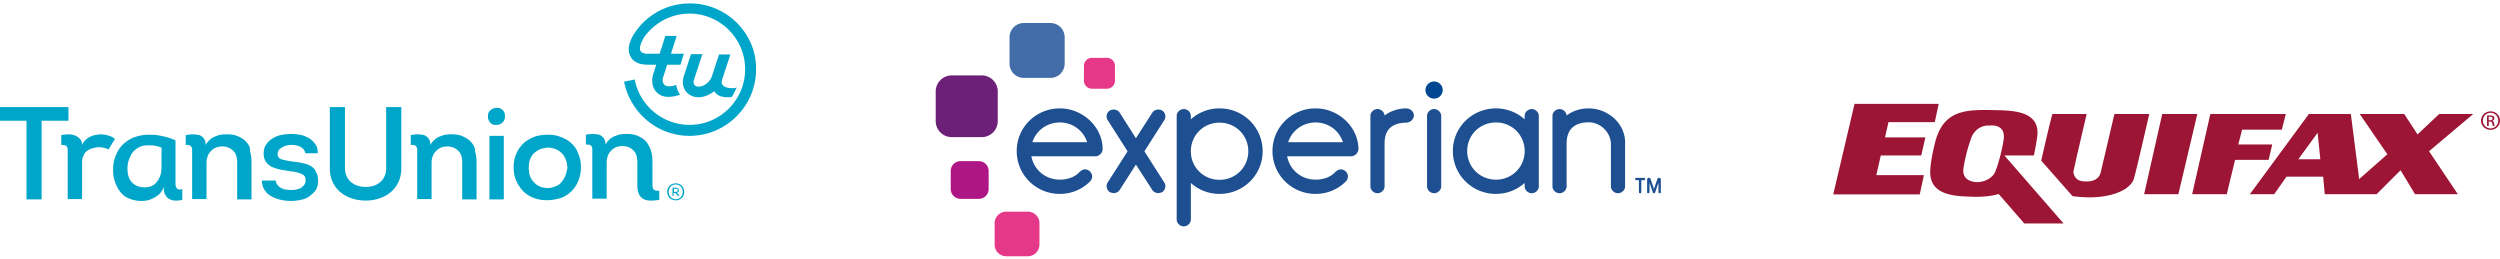
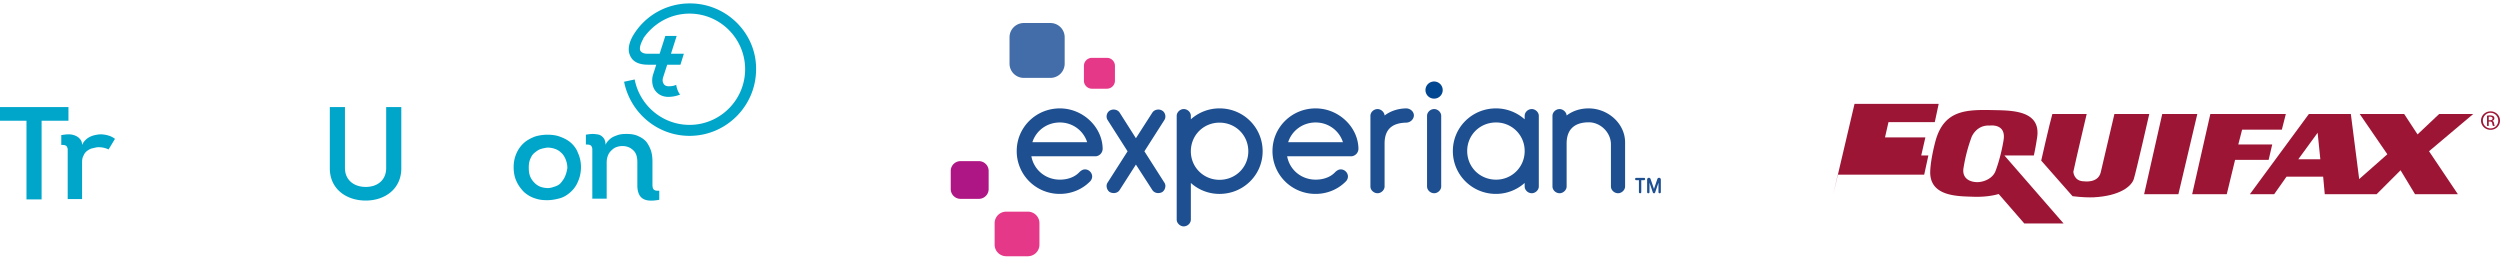
<svg xmlns="http://www.w3.org/2000/svg" width="425" height="44" fill="none">
  <path d="M178.566 13.242h-4.516a2.434 2.434 0 0 1-1.718-.708 2.41 2.41 0 0 1-.712-1.71V6.331c0-.641.256-1.256.712-1.71a2.434 2.434 0 0 1 1.718-.707h4.516a2.424 2.424 0 0 1 2.429 2.417v4.493a2.424 2.424 0 0 1-2.43 2.418" fill="#426DA9" />
-   <path d="M166.884 23.314h-5.08a2.736 2.736 0 0 1-1.933-.796 2.712 2.712 0 0 1-.801-1.923v-5.056a2.727 2.727 0 0 1 2.734-2.72h5.08a2.728 2.728 0 0 1 2.734 2.72v5.056c0 .721-.288 1.413-.801 1.923a2.74 2.74 0 0 1-1.933.796z" fill="#6D2077" />
  <path d="M166.4 33.805h-3.103c-.443 0-.869-.175-1.182-.487a1.657 1.657 0 0 1-.49-1.175v-3.087c0-.92.75-1.665 1.672-1.665h3.103c.922 0 1.671.745 1.671 1.665v3.086c0 .441-.176.864-.49 1.176a1.672 1.672 0 0 1-1.181.487z" fill="#AF1685" />
  <path fill-rule="evenodd" clip-rule="evenodd" d="M185.634 15.08h2.541c.755 0 1.366-.61 1.366-1.359v-2.526c0-.751-.611-1.362-1.366-1.362h-2.542c-.755 0-1.366.61-1.366 1.362v2.526c0 .75.612 1.36 1.367 1.36zm-14.572 28.48h3.669c1.09 0 1.975-.878 1.975-1.964v-3.651a1.969 1.969 0 0 0-1.975-1.965h-3.669c-1.09 0-1.975.878-1.975 1.965v3.65c0 .521.208 1.021.578 1.39.37.368.873.575 1.397.575z" fill="#E63888" />
  <path d="M243.799 16.768c.388 0 .76-.154 1.034-.427s.428-.644.427-1.03c0-.59-.357-1.121-.905-1.346a1.47 1.47 0 0 0-1.597.317 1.453 1.453 0 0 0-.315 1.59c.228.544.763.898 1.356.896z" fill="#004691" />
  <path fill-rule="evenodd" clip-rule="evenodd" d="M207.314 18.426a7.255 7.255 0 0 0-4.87 1.859v-.593c0-.619-.566-1.154-1.217-1.154-.595 0-1.189.535-1.189 1.155V37.33c0 .62.594 1.154 1.189 1.154.651 0 1.218-.535 1.218-1.154v-6.226a7.25 7.25 0 0 0 4.87 1.86c4.077 0 7.333-3.24 7.333-7.241a7.243 7.243 0 0 0-2.138-5.17 7.316 7.316 0 0 0-5.196-2.127zm-17.975 14.396c.396 0 .765-.169.991-.507l2.775-4.339 2.802 4.34c.228.337.596.506.992.506.237 0 .47-.057.679-.169.312-.198.538-.62.538-1.042 0-.198-.056-.395-.17-.564l-3.397-5.325 3.397-5.324a1.1 1.1 0 0 0 .17-.592c0-.394-.198-.816-.565-1.015a1.225 1.225 0 0 0-.623-.168c-.397 0-.793.168-1.02.508l-2.803 4.366-2.775-4.366c-.226-.34-.623-.508-1.02-.508-.219 0-.434.057-.622.168-.368.199-.567.62-.567 1.015 0 .21.059.415.17.592l3.399 5.325-3.399 5.324c-.113.169-.17.366-.17.563 0 .423.227.845.539 1.044.208.11.442.169.679.168zm17.975-11.973c-2.719 0-4.87 2.14-4.87 4.873 0 2.705 2.151 4.846 4.87 4.846 2.747 0 4.899-2.14 4.899-4.846 0-2.732-2.152-4.872-4.898-4.872l-.001-.001zm28.065 10.846v-7.296c0-2.817 1.755-3.494 3.652-3.55.737 0 1.33-.592 1.33-1.24 0-.592-.565-1.183-1.33-1.183-1.387.028-2.661.451-3.652 1.211-.029-.592-.623-1.098-1.189-1.098-.652 0-1.219.534-1.219 1.155v12.001c0 .62.567 1.154 1.219 1.154.594 0 1.189-.534 1.189-1.154zm8.437-13.156c-.651 0-1.218.534-1.218 1.154v12.002c0 .62.567 1.154 1.218 1.154.595 0 1.189-.535 1.189-1.154V19.694c0-.62-.594-1.155-1.189-1.155zm16.592 0c-.651 0-1.216.534-1.216 1.154v.593a7.317 7.317 0 0 0-4.872-1.86c-4.077 0-7.334 3.24-7.334 7.241a7.24 7.24 0 0 0 2.139 5.169 7.315 7.315 0 0 0 5.195 2.126 7.312 7.312 0 0 0 4.872-1.86v.593c0 .62.565 1.154 1.216 1.154.596 0 1.19-.534 1.19-1.154V19.693c0-.62-.594-1.154-1.19-1.154zm-1.216 7.127a4.8 4.8 0 0 0-1.417-3.437 4.845 4.845 0 0 0-3.455-1.409c-2.746 0-4.897 2.141-4.897 4.846 0 2.733 2.151 4.874 4.897 4.874a4.83 4.83 0 0 0 4.872-4.874zm10.9-4.874c2.011 0 3.766 1.747 3.766 3.747v7.157c0 .62.566 1.154 1.217 1.154.596 0 1.19-.535 1.19-1.155v-7.494c0-3.211-2.917-5.775-6.202-5.775-1.415 0-2.718.422-3.737 1.211-.028-.592-.623-1.098-1.19-1.098-.651 0-1.217.534-1.217 1.155v12.001c0 .62.565 1.154 1.217 1.154.595 0 1.19-.534 1.19-1.154v-7.297c0-2.816 1.812-3.606 3.766-3.606zm-82.64 4.48c-.057-3.691-3.369-6.845-7.277-6.845-4.078 0-7.333 3.24-7.333 7.24-.01 1.937.76 3.799 2.137 5.17a7.316 7.316 0 0 0 5.196 2.126c1.953 0 3.767-.761 5.068-2.056.255-.226.425-.564.425-.903 0-.647-.566-1.21-1.217-1.21-.368 0-.708.224-.963.48-.821.871-2.039 1.266-3.313 1.266-2.435 0-4.415-1.66-4.842-3.97h10.93l.012-.001.012-.002h.032c.011 0 .022-.003.033-.006l.029-.005a.864.864 0 0 0 .124-.025c.564-.16.951-.675.947-1.259zm-2.634-1.096c-.623-1.954-2.447-3.355-4.643-3.355-2.222 0-4.048 1.402-4.671 3.355h9.314zm46.117 1.096c-.058-3.691-3.37-6.845-7.278-6.845-4.078 0-7.335 3.24-7.335 7.24a7.247 7.247 0 0 0 2.138 5.17 7.32 7.32 0 0 0 5.197 2.126c1.953 0 3.766-.761 5.068-2.056.255-.226.425-.564.425-.903 0-.647-.566-1.21-1.217-1.21-.368 0-.708.224-.963.48-.821.871-2.04 1.266-3.312 1.266-2.435 0-4.417-1.66-4.844-3.97h10.912a.07.07 0 0 0 .012-.001l.005-.001a.04.04 0 0 1 .006 0h.052a.443.443 0 0 0 .07-.014l.018-.004.01-.002.006-.001.007-.001.008-.002a1.297 1.297 0 0 0 1.015-1.272zm-2.635-1.096c-.623-1.954-2.447-3.355-4.643-3.355-2.223 0-4.049 1.402-4.672 3.355h9.315zm50.516 8.682a.194.194 0 0 1-.2-.193v-2.032h-.457a.195.195 0 0 1-.193-.2c0-.114.083-.2.193-.2h1.321c.11 0 .193.087.193.2a.197.197 0 0 1-.193.2h-.464v2.032a.193.193 0 0 1-.2.194v-.001zm2.164-.152c.024.076.087.155.197.155v.001c.088 0 .155-.053.199-.154l.231-.676.333-.983v1.616a.197.197 0 0 0 .201.194.194.194 0 0 0 .201-.194v-2.144c0-.16-.142-.3-.301-.3a.316.316 0 0 0-.293.22l-.571 1.679-.576-1.679a.314.314 0 0 0-.289-.22.307.307 0 0 0-.301.3v2.144a.196.196 0 0 0 .2.194.194.194 0 0 0 .142-.055.189.189 0 0 0 .058-.139v-1.621l.569 1.662z" fill="#1D4F91" />
  <g>
    <g fill="#00A6CA">
      <path d="M19.547 23.609a3.263 3.263 0 0 0-1.157-.58 4.8 4.8 0 0 0-1.286-.192c-.322 0-.643.064-.965.129a3.718 3.718 0 0 0-.9.321 3.024 3.024 0 0 0-.772.58c-.257.256-.385.514-.514.771 0-.45-.128-.772-.386-1.03-.193-.256-.514-.45-.836-.578a3.001 3.001 0 0 0-1.093-.193c-.386 0-.771.064-1.221.129v1.672c.257 0 .514 0 .643.064.192.065.257.13.321.258s.129.257.129.45v8.427h2.443v-6.24c0-.45.064-.836.257-1.158.129-.321.322-.579.579-.772.257-.193.579-.386.9-.45.322-.064.707-.193 1.029-.193.643 0 1.222.129 1.736.386l1.093-1.801z" />
-       <path fill-rule="evenodd" clip-rule="evenodd" d="M29.964 31.843c.064.129.128.257.321.322.129.064.386.064.708 0v1.8c-.386.13-.772.13-1.158.13-.386 0-.707-.065-1.029-.258-.321-.128-.514-.386-.707-.707-.193-.322-.257-.772-.257-1.351-.257.772-.772 1.35-1.479 1.737a4.135 4.135 0 0 1-2.25.643 5.66 5.66 0 0 1-2.122-.386 3.51 3.51 0 0 1-1.544-1.158 5.578 5.578 0 0 1-.9-1.737c-.257-.643-.321-1.35-.321-2.123 0-.9.193-1.737.514-2.444.322-.772.707-1.351 1.286-1.866a5.937 5.937 0 0 1 1.93-1.158 7.485 7.485 0 0 1 2.442-.386c.772 0 1.544.065 2.251.258.772.128 1.479.386 2.186.707V31.328c0 .193.064.386.129.515zm-3.28-.965c.515-.643.772-1.415.772-2.444v-3.346c-.386-.128-.771-.257-1.157-.321s-.772-.064-1.093-.064c-.515 0-1.03.064-1.415.257-.45.193-.772.45-1.093.772-.322.322-.515.772-.707 1.222-.193.515-.322 1.03-.322 1.608 0 1.03.193 1.801.707 2.38.515.58 1.222.901 2.25.901.901 0 1.608-.322 2.058-.965z" />
-       <path d="M41.924 24.188c-.322-.386-.772-.708-1.35-.965-.515-.257-1.158-.386-1.93-.386-.385 0-.707 0-1.093.064-.386.065-.707.193-1.029.322a2.696 2.696 0 0 0-.9.579c-.257.257-.514.515-.643.9 0-.514-.128-.9-.321-1.158a1.755 1.755 0 0 0-.772-.578 5.655 5.655 0 0 0-1.093-.13c-.386 0-.836.065-1.222.13v1.672c.258 0 .515 0 .643.064.193.065.258.13.322.258s.128.257.128.45v8.427h2.444v-6.111c0-.45.064-.836.193-1.158.128-.386.321-.643.578-.9.258-.258.515-.45.836-.58a3.004 3.004 0 0 1 1.093-.193c.708 0 1.35.258 1.8.708.515.45.708 1.158.708 1.994v6.304h2.444v-6.304c0-.643-.065-1.286-.258-1.865.065-.644-.193-1.094-.578-1.544zM52.855 28.24c-.386-.257-.9-.386-1.415-.514-.514-.129-1.093-.193-1.672-.258-.836-.128-1.479-.257-1.929-.386-.45-.192-.643-.45-.643-.9 0-.257.065-.45.193-.643.129-.193.257-.322.515-.45.192-.13.45-.258.707-.322.257-.065.579-.129.836-.129s.578 0 .836.064c.321.065.578.129.771.258.258.128.386.257.579.45.129.193.257.386.257.643h2.122c0-.514-.064-1.029-.321-1.415-.258-.386-.58-.708-.965-1.03-.45-.257-.9-.514-1.479-.643a8.134 8.134 0 0 0-1.8-.192c-.579 0-1.158.064-1.736.192a3.84 3.84 0 0 0-1.48.644c-.45.257-.77.643-1.028 1.029-.257.386-.386.9-.386 1.48 0 .643.193 1.093.45 1.48.322.385.643.642 1.093.835.45.193.965.322 1.544.45.578.065 1.093.194 1.671.258a5.658 5.658 0 0 1 1.736.45c.45.193.644.515.644 1.03 0 .321-.065.579-.258.836-.193.193-.386.386-.578.514-.258.13-.515.193-.836.258-.322.064-.579.064-.9.064-.322 0-.58-.064-.9-.064-.258-.065-.515-.193-.772-.322-.258-.128-.386-.322-.579-.515-.129-.192-.257-.45-.257-.707h-2.38c.065.643.194 1.222.515 1.673.322.45.643.771 1.157 1.029.45.257.965.45 1.544.579a7.981 7.981 0 0 0 1.736.193c.578 0 1.157-.065 1.736-.193.579-.129 1.093-.322 1.479-.644.386-.321.771-.643 1.029-1.029.257-.45.385-.965.385-1.544 0-.643-.128-1.158-.385-1.544-.129-.45-.45-.707-.836-.965zM80.118 24.188c-.322-.386-.772-.708-1.35-.965-.515-.257-1.158-.386-1.93-.386-.385 0-.707 0-1.092.064-.386.065-.708.193-1.03.322a2.696 2.696 0 0 0-.9.579c-.257.257-.514.515-.642.9 0-.514-.129-.9-.322-1.158a1.755 1.755 0 0 0-.772-.578 5.655 5.655 0 0 0-1.093-.13c-.385 0-.835.065-1.157.13v1.672c.257 0 .514 0 .643.064.193.065.257.13.322.258.064.128.128.257.128.45v8.427h2.444v-6.111c0-.45.064-.836.192-1.158.129-.386.322-.643.58-.9.256-.258.514-.45.835-.58a3.004 3.004 0 0 1 1.093-.193c.707 0 1.35.258 1.8.708.515.45.708 1.158.708 1.994v6.304h2.443v-6.304c0-.643-.064-1.286-.257-1.865 0-.644-.257-1.094-.643-1.544zM84.426 18.334c-.386 0-.707.129-1.029.386-.321.257-.45.579-.45 1.094 0 .514.193.836.45 1.093.322.258.643.386 1.029.322.386 0 .707-.129.965-.386.321-.258.45-.58.45-1.094 0-.514-.129-.836-.45-1.093-.258-.258-.58-.322-.965-.322zM83.204 23.094h2.443v10.807h-2.443z" />
      <path fill-rule="evenodd" clip-rule="evenodd" d="M95.164 23.223c.707.257 1.35.579 1.865 1.03.514.45.964 1.029 1.222 1.736a5.71 5.71 0 0 1 .514 2.445c0 .9-.193 1.736-.514 2.444a4.801 4.801 0 0 1-1.286 1.801c-.515.45-1.094.837-1.8 1.03-.708.193-1.415.321-2.123.321-.771 0-1.414-.064-2.122-.321-.643-.193-1.286-.58-1.8-1.03-.514-.514-.965-1.093-1.286-1.8-.322-.644-.514-1.48-.514-2.445 0-.965.193-1.737.514-2.445a5.104 5.104 0 0 1 1.286-1.737c.514-.45 1.157-.772 1.8-1.029a7.243 7.243 0 0 1 2.058-.322c.772 0 1.479.065 2.186.322zm.193 7.848c.257-.322.514-.643.707-1.094.193-.45.322-.964.386-1.415 0-.579-.128-1.093-.321-1.544-.193-.45-.45-.836-.772-1.093-.321-.322-.707-.515-1.093-.643a4.038 4.038 0 0 0-1.222-.194c-.386.065-.771.13-1.157.258s-.707.386-1.029.643c-.321.258-.514.58-.707 1.03-.193.45-.257.9-.257 1.479 0 .579.064 1.094.257 1.544.193.45.45.772.771 1.093a2.8 2.8 0 0 0 1.03.644c.385.128.835.193 1.22.193.387 0 .772-.129 1.158-.258.386-.128.772-.321 1.03-.643z" />
      <path d="M0 20.52v-2.315h11.638v2.316H7.073V33.9H4.501v-13.38H0zM56.07 28.626v-10.42h2.572v10.356c0 2.058 1.543 3.216 3.536 3.216s3.472-1.157 3.472-3.216V18.205h2.572v10.421c0 3.474-2.764 5.468-6.044 5.468-3.343 0-6.108-1.994-6.108-5.468zM110.918 31.328V27.468c0-.643-.065-1.286-.257-1.865a5.396 5.396 0 0 0-.772-1.48c-.322-.386-.772-.707-1.35-.965-.515-.257-1.158-.386-1.929-.386-.386 0-.708 0-1.093.065-.386.064-.708.193-1.029.321a2.69 2.69 0 0 0-.9.58c-.258.257-.515.514-.643.9 0-.515-.129-.9-.322-1.158a1.755 1.755 0 0 0-.772-.579 5.655 5.655 0 0 0-1.093-.128c-.385 0-.835.064-1.157.128v1.673c.257 0 .514 0 .643.064.193.064.257.129.321.257a.923.923 0 0 1 .129.45v8.428h2.443V27.66c0-.45.065-.836.193-1.158.129-.385.322-.643.579-.9.257-.257.514-.45.836-.579a2.998 2.998 0 0 1 1.093-.193c.707 0 1.35.257 1.8.708.515.45.708 1.157.708 1.994v3.924c0 2.637 1.607 2.895 3.729 2.509v-1.544c-.964.064-1.157-.258-1.157-1.094zM117.283.58c-4.179 0-7.844 2.25-9.773 5.66-.707 1.351-.836 2.509-.257 3.474.643 1.158 2.122 1.286 2.893 1.286h1.415l-.515 1.609c-.321.964-.193 2.058.322 2.766.514.707 1.286 1.093 2.25 1.093.643 0 1.351-.128 1.994-.386a3.445 3.445 0 0 1-.45-.836c-.065-.257-.193-.515-.193-.836-.386.193-.836.257-1.286.257-.258 0-.643-.064-.836-.386-.193-.257-.257-.643-.129-1.093l.707-2.188h2.251l.579-1.865h-2.187l.965-3.024h-1.929l-.965 3.024h-2.057c-.643 0-1.029-.193-1.222-.515-.193-.386 0-1.158.515-2.058v-.065c1.736-2.508 4.565-4.181 7.844-4.181 5.208 0 9.452 4.246 9.452 9.456 0 5.211-4.244 9.457-9.452 9.457-4.629 0-8.487-3.345-9.323-7.72l-1.801.386c1.029 5.21 5.594 9.2 11.124 9.2 6.237 0 11.317-5.083 11.317-11.323C128.6 5.662 123.521.58 117.283.58z" />
-       <path d="M124.485 14.989c-.45 0-1.029-.065-1.415-.322-.128-.128-.321-.257-.385-.579 0-.128 0-.321.064-.514l1.415-4.31h-1.929l-1.222 3.73c-.322.966-1.35 1.738-2.251 1.738-.257 0-.578-.065-.707-.322-.129-.193-.257-.45-.064-.9l1.414-4.31h-1.929l-1.221 3.73c-.322.9-.193 1.866.321 2.573.515.644 1.222 1.03 2.186 1.03.901 0 1.865-.386 2.637-1.03.257.386.578.644 1.028.837.643.193 1.029.193 1.479.193.193 0 .45-.065.515-.065.064-.064.064-.128.128-.193l.193-.386.193-.386.193-.386c.064-.064.064-.193.129-.257-.193.129-.45.129-.772.129z" />
-       <path fill-rule="evenodd" clip-rule="evenodd" d="M113.425 32.615c0-1.93 2.894-1.93 2.894 0s-2.894 1.93-2.894 0zm2.637 0c0-1.673-2.379-1.673-2.379 0 0 1.672 2.379 1.672 2.379 0zm-.579.643-.257.064-.386-.514h-.321v.514h-.193v-1.415h.578c.258 0 .515.193.515.45 0 .194-.129.386-.322.386l.386.515zm-.579-.643h-.321V32.1h.321c.193 0 .322.065.322.258 0 .128-.129.257-.322.257z" />
    </g>
  </g>
  <g fill-rule="evenodd" clip-rule="evenodd" fill="#9D1535">
-     <path d="M423.397 18.932c.892 0 1.603.696 1.603 1.566 0 .883-.711 1.573-1.61 1.573-.891 0-1.616-.69-1.616-1.573 0-.87.725-1.566 1.616-1.566h.007zm-.007.245c-.718 0-1.305.592-1.305 1.322 0 .745.587 1.328 1.312 1.328.726.008 1.305-.584 1.305-1.321s-.579-1.329-1.305-1.329h-.007zm-.306 2.233h-.289v-1.746c.153-.022.297-.042.514-.042.277 0 .458.055.567.132.108.077.166.195.166.362 0 .23-.159.368-.355.425v.013c.159.028.269.167.304.425.043.27.087.375.117.43h-.305c-.044-.055-.087-.214-.123-.445-.043-.222-.16-.305-.391-.305h-.205v.75zm0-.968h.212c.238 0 .441-.083.441-.298 0-.154-.116-.307-.441-.307-.095 0-.161.006-.212.014v.591zM311.654 33.044l3.617-15.39h14.306l-.665 3.105h-7.871l-.591 2.6h6.863l-.703 3.068h-6.877l-.758 3.35h8.091l-.71 3.267h-14.702zM329.02 24.02c1.467-5.44 5.377-5.393 10.02-5.299 3.179.064 8.113.094 7.234 4.878 0 0-.196 1.36-.52 2.83h-5.005l10.059 11.561h-6.676l-4.359-5.012s-1.663.563-4.301.469c-2.639-.095-7.527.002-7.331-4.408.098-2.204.879-5.018.879-5.018zm6.158-.749a27.749 27.749 0 0 0-1.368 5.205c-.342 1.83 1.027 2.486 2.346 2.486 1.079 0 2.603-.613 3.079-1.875.986-2.627 1.369-5.253 1.369-5.253.489-2.908-2.347-2.486-2.347-2.486-2.267-.147-3.079 1.923-3.079 1.923z" />
+     <path d="M423.397 18.932c.892 0 1.603.696 1.603 1.566 0 .883-.711 1.573-1.61 1.573-.891 0-1.616-.69-1.616-1.573 0-.87.725-1.566 1.616-1.566h.007zm-.007.245c-.718 0-1.305.592-1.305 1.322 0 .745.587 1.328 1.312 1.328.726.008 1.305-.584 1.305-1.321s-.579-1.329-1.305-1.329h-.007zm-.306 2.233h-.289v-1.746c.153-.022.297-.042.514-.042.277 0 .458.055.567.132.108.077.166.195.166.362 0 .23-.159.368-.355.425v.013c.159.028.269.167.304.425.043.27.087.375.117.43h-.305c-.044-.055-.087-.214-.123-.445-.043-.222-.16-.305-.391-.305h-.205v.75zm0-.968h.212c.238 0 .441-.083.441-.298 0-.154-.116-.307-.441-.307-.095 0-.161.006-.212.014v.591zM311.654 33.044l3.617-15.39h14.306l-.665 3.105h-7.871l-.591 2.6h6.863l-.703 3.068h-6.877h8.091l-.71 3.267h-14.702zM329.02 24.02c1.467-5.44 5.377-5.393 10.02-5.299 3.179.064 8.113.094 7.234 4.878 0 0-.196 1.36-.52 2.83h-5.005l10.059 11.561h-6.676l-4.359-5.012s-1.663.563-4.301.469c-2.639-.095-7.527.002-7.331-4.408.098-2.204.879-5.018.879-5.018zm6.158-.749a27.749 27.749 0 0 0-1.368 5.205c-.342 1.83 1.027 2.486 2.346 2.486 1.079 0 2.603-.613 3.079-1.875.986-2.627 1.369-5.253 1.369-5.253.489-2.908-2.347-2.486-2.347-2.486-2.267-.147-3.079 1.923-3.079 1.923z" />
    <path d="M348.902 19.377h5.836s-1.866 7.881-2.268 9.825c0 0 .059 1.62 1.842 1.625 0 0 2.335.346 2.804-1.49l2.335-9.96h5.926s-2.243 9.85-2.635 11.07c-.39 1.22-2.346 2.861-6.792 3.096-.767.039-2.102 0-3.617-.19l-5.327-6.048s1.427-6.312 1.896-7.928zM367.581 19.377h5.963l-3.22 13.642h-5.825l3.082-13.642zM378.548 33.018h-5.881l3.093-13.642h12.832l-.68 2.67h-6.755l-.646 2.512h5.767l-.608 2.62h-5.706l-1.416 5.84zM386.606 33.018h-4.131l10.038-13.642h7.13l1.418 11.071 4.788-4.222-4.699-6.849h7.557l2.275 3.474 3.681-3.474h5.79l-7.517 6.334 4.907 7.308h-7.286l-2.459-4.073-4.077 4.073h-8.811l-.273-2.98h-6.231l-2.1 2.98zm4.108-5.948h3.742l-.458-4.502-3.284 4.502z" />
  </g>
</svg>